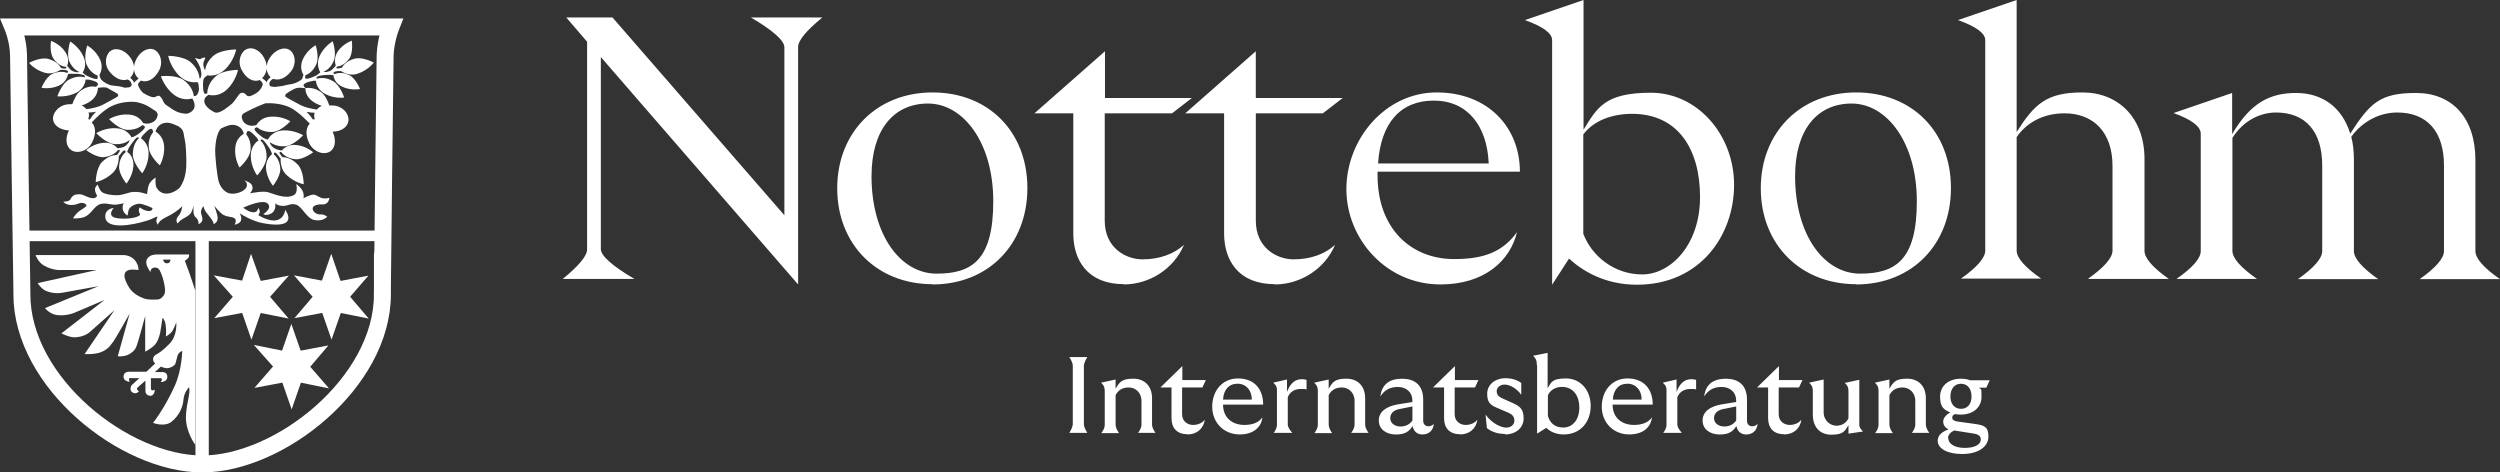
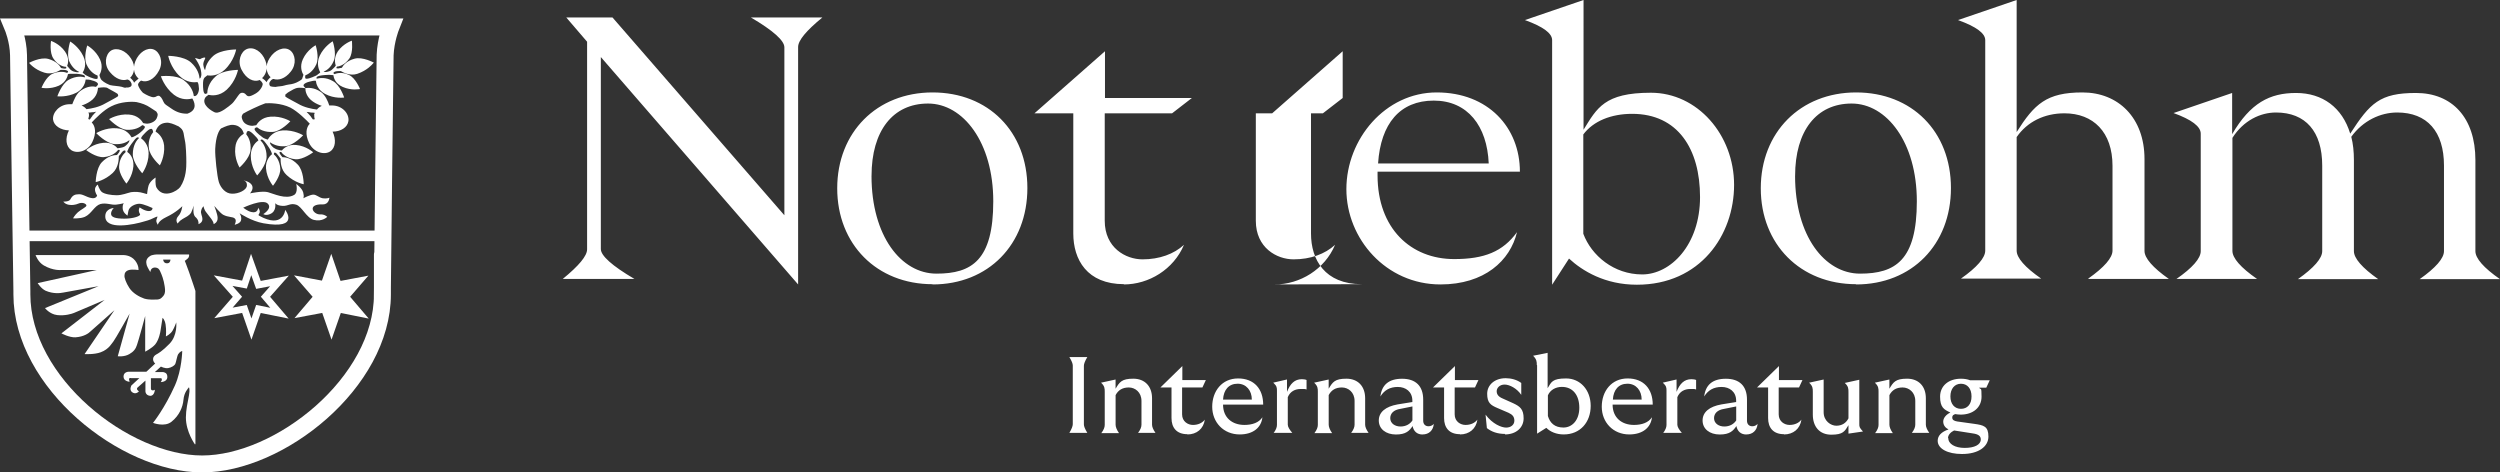
<svg xmlns="http://www.w3.org/2000/svg" id="Ebene_2" data-name="Ebene 2" viewBox="0 0 826.01 156.08">
  <rect x="0" y="0" width="826.01" height="156.08" fill="#333333" stroke="none" />
  <defs>
    <style>
      .cls-1 {
        stroke-width: 5.6px;
      }

      .cls-1, .cls-2, .cls-3, .cls-4 {
        fill: none;
        stroke: #fff;
      }

      .cls-2 {
        stroke-width: 3.5px;
      }

      .cls-3 {
        stroke-width: 4.4px;
      }

      .cls-5 {
        fill: #fff;
      }

      .cls-4 {
        stroke-width: 2.3px;
      }
    </style>
  </defs>
  <g id="Ebene_1-2" data-name="Ebene 1">
    <g>
      <g>
        <line class="cls-2" x1="6.12" y1="77.93" x2="128.25" y2="77.93" />
-         <line class="cls-3" x1="66.78" y1="77.93" x2="66.78" y2="154.49" />
        <path class="cls-1" d="M126.34,96.04s.8-73.74.91-77.87c.2-4.93,1.91-9.26,1.91-9.26H4.21s1.81,4.33,1.91,9.26c0,4.23,1.11,77.97,1.11,77.97v1.11c0,29.18,34,56.04,59.56,56.04s59.56-26.86,59.56-56.04,0-.8,0-1.11v-.1Z" />
        <path class="cls-5" d="M56.32,85.78s0,1.31-1.21,1.21c-1.11,0-1.21-1.21-1.21-1.21,0,0,2.41,0,2.41,0ZM64.57,146.64v-50.5s-1.11-3.42-2.11-6.24c-1.01-2.82-1.41-3.72-1.41-3.72,0,0,.5-.3,1.01-.8.6-.6.4-1.31.4-1.31h-10.46s-1.81,0-2.52.6c-1.21.8-1.31,1.81-1.01,2.92.2.7,1.21,2.31,1.21,2.31,0,0,0-1.41,1.41-1.51,1.31,0,1.61.8,1.81,1.21.1.3.7,1.31,1.21,3.42.4,2.01.8,3.72-.2,4.83-.8.91-1.11,1.01-1.91,1.11-.8,0-2.62.2-4.33-.3-1.71-.6-3.82-1.81-4.93-3.52-1.11-1.71-1.71-3.42-1.61-4.12,0-.8.4-1.51,1.51-1.81s3.12,0,3.12,0c0,0,.2-1.41-1.11-3.12-1.61-2.01-4.12-1.81-4.12-1.81H11.75s.8,2.31,2.72,3.42c3.12,1.81,5.73,1.51,5.73,1.51h11.77l-19.52,4.33s1.11,1.81,2.62,2.52c2.62,1.11,4.83.8,5.84.6,1.01-.2,11.67-2.11,11.67-2.11l-17.71,7.24s1.51,2.01,4.02,2.31c2.52.3,4.83-.4,5.53-.7.8-.3,10.16-4.33,10.16-4.33l-14.29,11.07s2.62,1.41,4.63,1.31c2.92-.2,4.43-1.41,4.93-1.91.6-.5,7.95-7.04,7.95-7.04l-9.86,14.49s3.22.2,5.33-.6c2.82-1.01,3.82-3.22,4.23-3.62s5.33-9.15,5.33-9.15l-3.92,14.08s2.11.3,3.82-.7c1.41-.8,2.11-1.71,2.52-3.02.5-1.31,2.72-9.56,2.72-9.56v11.77s2.21-1.11,3.32-2.41c1.31-1.61,1.71-4.33,1.71-4.33l.7-4.43s.7.4,1.01,2.21c.3,1.81.1,3.92.1,3.92,0,0,1.51-.7,2.21-1.91.7-1.21,1.21-2.72,1.21-2.72,0,0,.5,4.23-2.21,7.04-2.31,2.41-3.92,3.32-4.33,3.52-.5.3-1.11.7-1.11,1.61s.7,1.41.7,1.41l-2.92,2.72h-5.84s-1.71,0-1.71,1.61,2.01,1.71,2.01,1.71l-.2-.8s0-.3.2-.4.5,0,.5,0h2.72l-2.62,2.41s-.8,1.41.2,2.21c1.31,1.01,2.31-.3,2.31-.3,0,0-.2,0-.5-.4-.4-.4,0-.8,0-.8l2.62-2.31v3.42s-.1,1.41,1.51,1.61c1.51.1,1.61-2.01,1.61-2.01,0,0-.4.3-.91.2-.4-.1-.4-.6-.4-.6v-3.42h3.32s.3,0,.3.5c0,.4-.4.8-.4.8,0,0,2.21,0,2.21-1.71,0-1.41-1.01-1.51-1.41-1.61h-2.72l2.01-1.81s1.31.7,2.41.5,2.01-.8,2.31-1.31c.3-.6.6-2.72,1.01-3.32.6-.91,1.31-1.01,1.31-1.01,0,0-.1,6.14-2.41,11.37-3.42,7.65-7.24,12.37-7.24,12.37,0,0,3.82,1.51,6.14-.4,2.52-2.01,3.72-4.83,3.92-7.24s1.51-3.72,1.81-4.12c0,0,.4.6,0,2.72-.4,2.11-1.01,4.83-1.01,7.24,0,4.83,3.02,8.95,3.02,8.95" />
      </g>
-       <polygon class="cls-5" points="92.34 92.82 85.39 94.13 82.98 87.39 80.77 94.03 73.72 92.72 78.45 98.05 73.83 103.38 80.77 102.08 83.08 108.72 85.39 102.08 92.34 103.48 87.71 98.05 92.34 92.82" />
      <polygon class="cls-4" points="92.34 92.82 85.39 94.13 82.98 87.39 80.77 94.03 73.72 92.72 78.45 98.05 73.83 103.38 80.77 102.08 83.08 108.72 85.39 102.08 92.34 103.48 87.71 98.05 92.34 92.82" />
      <polygon class="cls-5" points="118.69 92.82 111.75 94.13 109.44 87.39 107.13 94.03 100.18 92.72 104.81 98.05 100.28 103.38 107.23 102.08 109.54 108.72 111.85 102.08 118.8 103.48 114.17 98.05 118.69 92.82" />
      <polygon class="cls-4" points="118.69 92.82 111.75 94.13 109.44 87.39 107.13 94.03 100.18 92.72 104.81 98.05 100.28 103.38 107.23 102.08 109.54 108.72 111.85 102.08 118.8 103.48 114.17 98.05 118.69 92.82" />
-       <polygon class="cls-5" points="105.52 115.86 98.57 117.17 96.26 110.53 93.95 117.17 87 115.76 91.73 121.09 87.1 126.42 94.05 125.11 96.36 131.75 98.67 125.11 105.62 126.52 100.99 121.19 105.52 115.86" />
-       <polygon class="cls-4" points="105.52 115.86 98.57 117.17 96.26 110.53 93.95 117.17 87 115.76 91.73 121.09 87.1 126.42 94.05 125.11 96.36 131.75 98.67 125.11 105.62 126.52 100.99 121.19 105.52 115.86" />
      <path class="cls-5" d="M40.53,28.64h.1q-.2,0-.1,0M100.89,29.14c0,.91.3,2.92,2.52,4.43,1.01.7,2.01,1.11,2.92,1.41-.7.3-1.21.7-1.61,1.21-1.71-.2-4.23-.7-6.24-1.91-.7-.4-3.82-2.01-4.12-2.31-.3-.3,0-.6,0-.6h-.2c.7-.6.7-.7,2.01-1.41.6-.4,1.11-.6,1.61-.8,1.31-.4,2.82,0,3.22,0M101.39,36.99s.6,0,1.41.2c.4,0,.8,0,1.21.1,0,.1-.1.2-.2.4,0,.5,0,1.11.2,1.71-.2,0-.4,0-.6.1-.3-.4-.7-.91-.8-1.11-.3-.4-1.31-1.41-1.31-1.41M38.92,31.25s.3.3,0,.6-3.42,1.91-4.12,2.31c-2.01,1.21-4.53,1.71-6.24,1.91-.4-.5-.91-.91-1.61-1.21.91-.3,1.91-.7,2.92-1.41,2.21-1.51,2.41-3.52,2.52-4.43.4,0,1.61-.3,2.72-.1.2,0,.5.2.8.4,1.41.8,1.71.91,2.52,1.41.3.2.5.3.6.5h0M30.47,38.39c-.2.2-.5.7-.8,1.11-.2,0-.3-.1-.5-.2.2-.6.3-1.21.2-1.71,0-.1-.1-.3-.2-.4.3,0,.7,0,1.21-.1.8,0,1.41-.2,1.41-.2,0,0-1.01,1.01-1.31,1.41M123.52,20.69s-3.72-2.01-6.34-1.31c-2.62.7-3.82,2.21-4.23,3.02-.3,0-.91.2-1.11.2-.7,0-.91,0-.5-.6.5,0,2.52-.4,4.12-2.72,1.31-2.01.8-5.84.8-5.84,0,0-2.82.91-4.63,3.52-1.41,2.11-.91,4.02-.7,4.73-.2.3-.5.6-.7.8-.4.4-.8.8-1.31,1.01-.91.3-1.51.4-2.01.2.91-.4,2.41-1.31,3.32-3.52,1.11-2.41-.3-6.54-.3-6.54,0,0-2.82,1.61-4.33,4.83-1.21,2.72-.1,4.83.2,5.43,0,0-.1.2-.3.3-.7.6-1.01.8-1.61,1.01-.6.3-2.82,1.21-3.02.6-.1-.3,0-.6,0-.91.8-.3,2.52-1.21,3.62-3.62s-.2-6.34-.2-6.34c0,0-2.82,1.51-4.23,4.63-1.11,2.41-.3,4.43.2,5.13-.1.4-.3.8-.4,1.21,0,.2-.2.3-.4.5-.6.4-1.91,1.31-4.02,1.51-1.41.2-1.61.5-3.02.6-.3,0-.8.1-1.41.2-.7,0-1.31-.1-1.61-.2-.5-.3-.5-1.01-.3-1.41.3-.4.5-.8,1.11-1.01h.2c1.51.5,3.72,0,5.63-2.41,2.01-2.41,1.61-5.84-.3-7.14s-4.93-.1-6.64,2.62c-1.71,2.62-1.01,5.13.3,6.34-.2.2-.5.4-.91.91-.5.7-.3.91-.5.6-.3-.4-.7-.7-1.11-1.01-.1-.1-.2-.1-.3-.2,1.21-1.11,2.11-3.22,1.11-5.73-1.11-3.02-3.82-4.73-6.04-3.92-2.11.8-3.32,4.12-1.81,6.94,1.61,3.12,4.02,4.02,5.73,3.42,0,0,.1-.1.2-.1.4.3,1.11.91,1.01,1.51-.1.7-.7,1.61-1.31,2.21-.2.2-.6.5-.91.7-2.21,1.31-2.72,1.11-3.32.4-.6-.7-1.51-.8-2.11-.2-.5.5-1.81,2.72-2.62,3.32-.8.7-3.82,3.22-5.23,2.82h-.2c-1.41-.6-4.53-2.62-3.32-4.83.2-.4.7-.7,1.11-1.01.91.2,3.52.6,6.04-1.71,3.02-2.82,3.72-6.54,3.72-6.54,0,0-5.03,0-7.34,2.11-2.52,2.21-2.82,4.73-2.82,5.63-.2,0-.4.2-.6.2-.8,0-.8-2.31-.8-3.12s0-2.01.8-2.52c.3-.2.5-.4.6-.5,1.21.2,3.52.2,5.73-1.81,3.12-2.92,3.82-6.74,3.82-6.74,0,0-5.13,0-7.55,2.11-1.91,1.71-2.52,3.42-2.72,4.73-.3-.4-.5-1.01-.6-1.91,0-.6.3-1.31.6-1.91.4-.7-1.11-.2-1.51.1-.3.4-2.11-.7-1.71-.1.3.4,1.51,2.21,1.81,3.72s.2,1.91,0,2.41c0,.2-.2.4-.4.5-.1-1.21-.6-3.32-2.82-5.33-2.41-2.21-7.55-2.21-7.55-2.21,0,0,.7,3.82,3.82,6.74,2.21,2.11,4.63,2.11,5.84,1.91.4.5.4,1.21.5,2.21,0,1.01-.6,2.72-1.71,2.41-.1-1.01-.7-3.32-3.32-5.23-2.52-1.91-7.55-1.31-7.55-1.31,0,0,1.11,3.62,4.33,6.14,2.52,1.91,5.03,1.51,6.04,1.21.5.8,2.11,3.72-1.61,5.03-.1,0,0,0,.2,0h-.4c-1.81,0-3.42-.5-5.13-1.71s-2.21-1.31-2.62-2.31-1.01-1.91-1.61-1.91-.8.5-1.61.5-2.31-.7-3.42-1.41c-.1-.1-.3-.2-.4-.4-.5-.5-1.11-1.51-1.31-2.21-.1-.6.6-1.21,1.01-1.51,0,0,.1.1.2.1,1.61.6,4.12-.3,5.73-3.42,1.51-2.82.3-6.14-1.81-6.94-2.11-.8-4.83.91-6.04,3.92-1.01,2.62-.2,4.63,1.11,5.73-.1,0-.2.1-.3.2-.4.4-.8.6-1.11,1.01-.2.3,0,.1-.5-.6-.4-.5-.7-.7-.91-.91,1.31-1.21,2.01-3.72.3-6.34-1.71-2.72-4.73-3.82-6.64-2.62-1.91,1.31-2.41,4.73-.3,7.14,1.91,2.31,4.12,2.92,5.63,2.41h.2c.6.2.91.6,1.11,1.01.3.4.3,1.21-.3,1.41-.5.3-1.31.3-2.31,0,.2,0,.6.2,1.11.4-.5,0-.91-.2-1.51-.4-1.11-.3-2.82-.3-4.02-.6,0,0,0-.1-.2-.1-1.21-.5-2.52-1.31-2.82-2.01-.2-.4-.3-.8-.4-1.21.4-.7,1.31-2.72.2-5.13-1.41-3.12-4.23-4.63-4.23-4.63,0,0-1.31,3.92-.2,6.34s2.82,3.32,3.62,3.62c0,.2.1.5,0,.91-.2.6-2.41-.3-3.02-.6-.6-.3-.91-.4-1.61-1.01-.1-.1-.2-.2-.3-.3.4-.6,1.51-2.72.2-5.43-1.51-3.22-4.33-4.83-4.33-4.83,0,0-1.31,4.02-.3,6.54,1.01,2.21,2.41,3.12,3.32,3.52-.4.2-1.11.1-2.01-.2-.5-.2-.91-.5-1.31-1.01-.2-.2-.5-.6-.7-.8.3-.7.8-2.62-.7-4.73-1.81-2.62-4.63-3.52-4.63-3.52,0,0-.6,3.82.8,5.84,1.61,2.41,3.62,2.72,4.12,2.72.4.5,0,.6-.5.6-.2,0-.7-.1-1.11-.2-.4-.8-1.61-2.31-4.23-3.02s-6.34,1.31-6.34,1.31c0,0,1.71,2.21,5.03,3.22,2.41.8,4.73-.5,5.43-.91h.7c1.01,0,1.51.2,1.71.5.1.2-.1.4-.3.5-.7-.3-2.52-.7-4.83.3-2.21,1.01-3.62,4.63-3.62,4.63,0,0,2.82.6,5.73-.7,2.41-1.11,2.92-3.22,3.02-3.82.2,0,.4-.1.6-.1h2.31c1.21.1,2.41.3,2.62.7.1.2,0,.3,0,.5-.8-.3-2.82-.6-5.33.8-2.31,1.31-3.72,5.43-3.72,5.43,0,0,3.22.4,6.34-1.21,2.41-1.31,2.92-3.42,3.02-4.33.5,0,1.41,0,2.11.3.91.2,1.71.6,1.91,1.01s-.2.7-.6,1.11c-.8-.2-2.82-.4-5.13,1.31-1.41,1.01-2.21,3.12-2.72,4.43h-.91c-3.32,0-5.73,2.82-5.43,5.13.3,2.01,2.52,3.42,5.23,3.52-1.31,2.62-1.01,5.33.8,6.54,2.01,1.31,5.53.3,6.94-2.72,1.41-2.92,1.01-5.23-.2-6.44,1.01-1.11,3.92-4.12,6.44-5.33,3.12-1.61,6.94-1.61,8.25-1.41.2,0,.1,0,0,0h.1c1.81.4,3.22.91,4.53,1.81.3.2,1.11.7,2.01,1.31,0,0-.1,0,0,0,.7.91.5,1.31.1,2.31-.6,1.21-2.31,1.71-3.12,1.71-.4,0-.91-.1-1.31-.2-.4-.7-1.71-2.62-4.73-2.82-3.62-.3-6.54,1.51-6.54,1.51,0,0,3.02,3.22,5.73,3.52,2.82.2,4.53-.91,5.23-1.51.3,0,.6.2.8.4.5.5-1.51,2.11-2.11,2.52s-.91.6-1.81,1.01c-.2,0-.3,0-.4.1-.4-.7-1.71-2.82-4.93-3.02-3.72-.3-6.74,1.61-6.74,1.61,0,0,3.12,3.32,5.94,3.62,2.52.2,4.12-.6,5.03-1.31,0,.5-.4,1.11-1.21,1.81-.4.4-1.01.6-1.61.7-.3,0-.8.2-1.11.2-.5-.6-2.01-2.11-4.73-1.81-3.42.3-5.63,2.41-5.63,2.41,0,0,3.22,2.52,5.84,2.31,3.02-.3,4.33-1.91,4.73-2.41.7,0,.6.2.3.8-.1.2-.5.6-.7.91-1.01,0-3.02.3-5.03,2.41-1.91,2.01-2.01,6.54-2.01,6.54,0,0,2.92-.5,5.63-3.02,1.91-1.81,2.01-4.53,2.01-5.53.1-.2.3-.4.5-.6.6-.91,1.01-1.31,1.41-1.31s.3.3.3.6c-.6.5-2.01,2.01-2.11,4.63-.2,2.52,2.41,5.73,2.41,5.73,0,0,2.01-2.31,2.31-5.73.2-2.92-1.41-4.33-2.01-4.73,0-.2,0-.4.2-.6.1-.4.4-1.01,1.21-2.11s1.51-2.11,2.01-2.11.3.2.4.3c-.7.6-2.01,2.31-2.01,5.33,0,2.82,3.12,6.24,3.12,6.24,0,0,2.11-2.82,2.11-6.54,0-3.02-1.81-4.53-2.52-5.03.2-.6.8-1.21,1.41-1.81.7-.7,1.41-1.31,1.91-1.31s.6.5.7,1.11c-.5.6-1.81,2.41-1.41,5.33.3,2.72,3.62,5.63,3.62,5.63,0,0,1.71-2.92,1.41-6.54-.3-2.82-2.01-4.12-2.82-4.63.1-.4.5-1.41,1.21-2.01.6-.5,1.21-.8,2.31-.91,1.11-.1,2.62.5,3.82,1.11.3.1,0,0-.5-.4.6.4,1.21.8,1.41,1.01,1.21,1.01,1.01,2.41,1.41,4.02s.5,5.63.5,7.24,0,5.23-2.01,8.25c-1.01,1.41-5.63,4.02-7.85.2-.5-.91-.3-3.32-.3-3.32,0,0-1.81,1.11-2.31,2.62-.3.91-.5,2.82-.5,2.82,0,0,0,.1-1.21-.3s-2.82-.5-4.12-.3c-1.31.3-2.92,1.01-4.73,1.01s-4.12-.4-4.93-1.11c-.8-.7-1.31-2.41-1.31-2.41,0,0-.91.6-.91,1.61s.7,2.01.7,2.01c0,0-.3,1.21-2.01.8-1.61-.3-2.82-1.41-4.23-1.21-1.01,0-1.91.3-2.62,1.71-.5.8-2.31.7-2.31.7,0,0,.6,1.01,2.31,1.11s2.41-.4,3.12-.6c1.21-.3,2.21.3,2.21.8s-1.81,1.31-2.82,2.21c-1.01.91-1.61,2.01-1.61,2.01,0,0,2.31.2,3.92-.5,2.21-1.01,3.12-3.62,5.13-4.23,2.01-.5,3.62.4,5.23.2,1.61-.2,2.62-.5,2.62-.5,0,0-.5,0-.5,1.61s1.61,2.52,1.61,2.52c0,0,0-.2.3-1.61s2.31-2.31,3.62-2.31,4.33,1.41,4.33,1.41c0,0,.1,1.01-1.21,1.01-1.41,0-3.02-1.21-3.02-1.21,0,0-.7.91.1,2.21.4.6-2.11,1.51-5.13,1.51s-4.43-.5-4.43-1.61.91-1.91.91-1.91c0,0-2.72.1-2.82,2.62-.2,4.93,9.66,2.82,12.88,1.81,1.91-.5,2.41-.8,3.72-1.41,1.11-.5.5,0,.3.91-.2.8.5,1.61.5,1.61,0,0,0-1.21,2.72-2.52,3.42-1.61,5.33-3.62,5.33-3.62,0,0-.2,2.01-1.21,3.12-1.41,1.51-.3,2.62-.3,2.62,0,0,.4-.8,1.61-1.51,1.01-.6,2.11-1.01,2.82-2.11.4-.8.7-1.71.8-2.31v-.4.4c0,.5-.1,1.41,0,2.41.3,1.51.8,1.31,1.21,2.01.6.91.4,1.71.4,1.71,0,0,1.31-.4,1.31-1.61s-.7-1.91-.4-2.92c.2-.91.8-1.41.8-1.41,0,0,0,1.01,1.01,2.21.91,1.21,2.31,2.72,2.31,3.72,0,0,1.41-.5,1.31-2.11,0-1.11-1.11-3.92-1.11-3.92,0,0,2.01,2.41,2.92,2.92,1.71.91,3.12.6,3.82,1.21.8.6,0,2.11,0,2.11,0,0,1.91-.4,2.11-1.51.3-1.21-.5-2.31-.5-2.31,0,0,3.92,2.62,7.85,3.32,12.37,2.21,7.24-4.43,7.24-4.43,0,0-.6,6.44-8.65,1.91-.7-.4,1.11-.8-.3-2.62,0,0,0,2.01-2.31,1.41-1.21-.3-2.62-1.41-2.62-1.41,0,0,6.54-3.12,8.15-1.31,1.51,1.61-1.51,3.42-1.51,3.42,0,0,.8.6,2.21,0,2.31-.91,1.71-3.62,1.71-3.62,0,0,.5.8,2.41.91s2.52-1.01,4.53-.4c1.91.6,3.42,4.43,5.84,5.03,2.82.7,4.43-1.01,4.43-1.01,0,0-.91-.91-2.31-.8-2.41.1-4.53-3.52.91-3.32,2.01,0,2.11-2.21,2.11-2.21,0,0-.8.4-2.21.2-1.41-.3-2.01-1.21-3.12-1.21-1.01,0-3.32,1.21-3.32,1.21,0,0,.4-.4,0-1.91s-2.31-2.82-2.31-2.82c0,0,.7,2.82-.7,3.62-2.72,1.61-6.74-.4-8.65-.91-1.81-.5-5.94.4-5.94.4,0,0,1.31-1.31.7-2.62s-2.92-1.71-2.92-1.71c0,0,1.31.2,1.21,1.71,0,1.51-2.82,2.82-4.93,2.72-2.11,0-3.72-1.91-4.33-3.82-.6-1.91-1.31-8.65-1.21-10.97.2-4.12,1.21-6.14,2.01-6.84.2-.2.7-.5,1.21-.91-.91.6-1.51,1.11-1.11.91,1.21-.6,2.72-1.21,3.82-1.11,1.11.1,1.71.4,2.31.91.8.6,1.11,1.61,1.21,2.01-.8.5-2.62,1.81-2.82,4.63-.4,3.62,1.41,6.54,1.41,6.54,0,0,3.32-2.92,3.62-5.63.3-3.02-.91-4.73-1.41-5.33.1-.5.2-1.11.7-1.11s1.21.6,1.91,1.31c.6.6,1.21,1.21,1.41,1.81-.7.5-2.52,2.01-2.52,5.03,0,3.82,2.11,6.54,2.11,6.54,0,0,3.12-3.32,3.12-6.24s-1.31-4.63-2.01-5.33c0-.2.2-.3.4-.3.5,0,1.21,1.01,2.01,2.11s1.01,1.71,1.21,2.11c0,.2.1.4.2.6-.5.4-2.21,1.91-2.01,4.73.3,3.42,2.31,5.73,2.31,5.73,0,0,2.62-3.22,2.41-5.73-.2-2.72-1.51-4.12-2.11-4.63,0-.3,0-.6.3-.6.4,0,.8.5,1.41,1.31.1.2.3.4.5.6,0,1.01,0,3.72,2.01,5.53,2.72,2.52,5.63,3.02,5.63,3.02,0,0,0-4.53-2.01-6.54-2.01-2.11-4.02-2.41-5.03-2.41-.2-.3-.6-.7-.7-.91-.4-.6-.4-.91.3-.8.3.5,1.71,2.11,4.73,2.41,2.52.2,5.84-2.31,5.84-2.31,0,0-2.31-2.11-5.63-2.41-2.72-.3-4.23,1.21-4.73,1.81-.3,0-.8-.1-1.11-.2-.6-.1-1.11-.4-1.61-.7-.8-.7-1.21-1.21-1.21-1.81.91.6,2.52,1.51,5.03,1.31,2.82-.2,5.94-3.62,5.94-3.62,0,0-2.92-1.81-6.74-1.61-3.12.2-4.53,2.31-4.93,3.02-.1,0-.2,0-.4-.1-.91-.3-1.21-.5-1.81-1.01-.6-.4-2.52-2.01-2.11-2.52.2-.3.5-.4.8-.4.7.6,2.41,1.71,5.23,1.51,2.72-.2,5.73-3.52,5.73-3.52,0,0-2.82-1.81-6.54-1.51-2.92.2-4.23,2.01-4.73,2.82-.4,0-.91.2-1.31.2-.8,0-2.52-.4-3.12-1.71-.4-.91-.6-1.41.1-2.31,0-.1,0,0-.1,0h.1c1.31-.8,5.33-2.72,7.34-3.42h0c1.31-.1,5.13-.1,8.25,1.41,2.52,1.31,5.43,4.23,6.44,5.33-1.21,1.21-1.61,3.52-.2,6.44,1.51,3.02,4.93,4.02,6.94,2.72,1.81-1.21,2.01-3.92.8-6.54,2.72,0,4.93-1.41,5.23-3.52.3-2.41-2.01-5.13-5.43-5.13h-.91c-.4-1.31-1.31-3.42-2.72-4.43-2.31-1.61-4.33-1.41-5.13-1.31-.4-.4-.8-.7-.6-1.11.2-.4,1.01-.8,1.91-1.01.7-.2,1.61-.4,2.11-.3.1.91.6,3.02,3.02,4.33,3.12,1.71,6.34,1.21,6.34,1.21,0,0-1.31-4.12-3.72-5.43-2.41-1.41-4.43-1.01-5.33-.8-.1-.1-.2-.3,0-.5.2-.4,1.41-.6,2.62-.7s1.81-.1,2.31,0c.2,0,.4,0,.6.1,0,.6.5,2.72,3.02,3.82,2.92,1.31,5.73.7,5.73.7,0,0-1.41-3.62-3.62-4.63-2.31-1.11-4.02-.6-4.83-.3-.2-.1-.4-.3-.3-.5.2-.3.8-.5,1.71-.5h.7c.7.4,3.02,1.71,5.43.91,3.32-1.11,5.03-3.22,5.03-3.22" />
    </g>
    <g>
-       <path class="cls-5" d="M719.11,92.15h26.61c-5.41-3.75-8.12-6.89-8.12-9.25v-37.35c3.66-5.76,9.25-8.38,14.4-8.38,9.77,0,15.27,6.28,15.27,17.54v28.27c0,2.36-2.71,5.5-8.03,9.25h26.53c-5.32-3.75-8.03-6.89-8.03-9.25v-30.1c0-2.79-.26-5.32-.87-7.68,3.84-5.32,9.6-8.03,15.18-8.03,9.86,0,15.45,6.28,15.45,17.54v28.27c0,2.36-2.71,5.5-8.03,9.25h26.53c-5.41-3.75-8.12-6.89-8.12-9.25v-30.1c0-13.96-7.68-22.16-19.63-22.16s-15.18,3.32-21.73,13.44c-2.62-8.64-9.16-13.44-17.89-13.44s-15.1,3.32-21.12,13.61v-13.61l-19.37,6.63c6.02,2.18,8.99,4.45,8.99,6.81v38.83c0,2.36-2.71,5.5-8.12,9.25M690.05,92.15h26.53c-5.32-3.75-8.03-6.89-8.03-9.25v-30.37c0-13.61-8.64-21.99-20.51-21.99s-15.88,3.84-21.73,13.09V0l-19.37,6.63c6.02,2.18,8.99,4.36,8.99,6.63v69.55c0,2.36-2.71,5.5-8.03,9.25h26.53c-5.41-3.75-8.12-6.89-8.12-9.25v-37.52c3.49-5.06,9.16-7.85,15.79-7.85,9.51,0,15.88,6.2,15.88,17.36v28.01c0,2.36-2.71,5.5-8.03,9.25M593.11,58.12c0-14.92,7.07-23.91,18.67-23.91s21.55,12.83,21.55,32.29-7.07,23.91-18.76,23.91-21.47-12.48-21.47-32.29M613.27,93.98c18.41,0,31.33-13.18,31.33-31.85s-12.91-31.59-31.33-31.59-31.5,13.18-31.5,31.68,13.09,31.68,31.5,31.68M523.13,77.23v-32.81c3.32-4.45,9.25-6.81,16.14-6.81,15.1,0,22.43,11.61,22.43,27.49s-9.77,25.57-19.11,25.57-16.75-6.2-19.46-13.44M512.83,13.35v80.72l5.58-8.64c4.45,4.1,11.87,8.64,22.43,8.64,20.94,0,32.11-16.4,32.11-32.98s-12.13-30.45-27.49-30.45-17.8,5.06-22.25,12.22V0l-19.37,6.63c6.02,2.18,8.99,4.36,8.99,6.63M455.32,54.01c.87-13.18,7.24-20.77,18.41-20.77s17.63,8.38,18.15,20.77h-36.56ZM475.92,93.98c14.57,0,23.04-7.85,25.31-17.28-4.71,6.46-10.82,8.9-20.77,8.9-14.31,0-25.31-10.12-25.31-27.66v-1.22h47.03c0-14.57-10.47-26.18-27.49-26.18s-29.84,15.45-29.84,31.94,13.18,31.5,31.06,31.5M421.21,93.98c8.29,0,16.49-4.97,19.9-13.09-3.32,3.05-8.12,4.8-13.7,4.8s-12.48-3.84-12.48-12.74v-35.51h22.16l6.54-5.06h-28.71v-15.45l-23.3,20.51h12.83v39.7c0,8.64,4.54,16.75,16.75,16.75M371.29,93.98c8.29,0,16.49-4.97,19.9-13.09-3.32,3.05-8.12,4.8-13.7,4.8s-12.48-3.84-12.48-12.74v-35.51h22.25l6.54-5.06h-28.71v-15.45l-23.3,20.51h12.83v39.7c0,8.64,4.54,16.75,16.75,16.75M287.96,58.12c0-14.92,7.07-23.91,18.67-23.91s21.55,12.83,21.55,32.29-7.07,23.91-18.76,23.91-21.47-12.48-21.47-32.29M308.12,93.98c18.41,0,31.33-13.18,31.33-31.85s-12.91-31.59-31.33-31.59-31.5,13.18-31.5,31.68,13.09,31.68,31.5,31.68M185.95,92.15h23.65c-7.42-4.36-11.08-7.68-11.08-9.86V18.85l65.18,75.13V15.53c0-2.18,2.71-5.41,8.03-9.77h-23.65c7.42,4.36,11.08,7.68,11.08,9.86v55.5L202.36,5.76h-15.27l6.89,8.03v68.59c0,2.18-2.71,5.41-8.03,9.77" />
+       <path class="cls-5" d="M719.11,92.15h26.61c-5.41-3.75-8.12-6.89-8.12-9.25v-37.35c3.66-5.76,9.25-8.38,14.4-8.38,9.77,0,15.27,6.28,15.27,17.54v28.27c0,2.36-2.71,5.5-8.03,9.25h26.53c-5.32-3.75-8.03-6.89-8.03-9.25v-30.1c0-2.79-.26-5.32-.87-7.68,3.84-5.32,9.6-8.03,15.18-8.03,9.86,0,15.45,6.28,15.45,17.54v28.27c0,2.36-2.71,5.5-8.03,9.25h26.53c-5.41-3.75-8.12-6.89-8.12-9.25v-30.1c0-13.96-7.68-22.16-19.63-22.16s-15.18,3.32-21.73,13.44c-2.62-8.64-9.16-13.44-17.89-13.44s-15.1,3.32-21.12,13.61v-13.61l-19.37,6.63c6.02,2.18,8.99,4.45,8.99,6.81v38.83c0,2.36-2.71,5.5-8.12,9.25M690.05,92.15h26.53c-5.32-3.75-8.03-6.89-8.03-9.25v-30.37c0-13.61-8.64-21.99-20.51-21.99s-15.88,3.84-21.73,13.09V0l-19.37,6.63c6.02,2.18,8.99,4.36,8.99,6.63v69.55c0,2.36-2.71,5.5-8.03,9.25h26.53c-5.41-3.75-8.12-6.89-8.12-9.25v-37.52c3.49-5.06,9.16-7.85,15.79-7.85,9.51,0,15.88,6.2,15.88,17.36v28.01c0,2.36-2.71,5.5-8.03,9.25M593.11,58.12c0-14.92,7.07-23.91,18.67-23.91s21.55,12.83,21.55,32.29-7.07,23.91-18.76,23.91-21.47-12.48-21.47-32.29M613.27,93.98c18.41,0,31.33-13.18,31.33-31.85s-12.91-31.59-31.33-31.59-31.5,13.18-31.5,31.68,13.09,31.68,31.5,31.68M523.13,77.23v-32.81c3.32-4.45,9.25-6.81,16.14-6.81,15.1,0,22.43,11.61,22.43,27.49s-9.77,25.57-19.11,25.57-16.75-6.2-19.46-13.44M512.83,13.35v80.72l5.58-8.64c4.45,4.1,11.87,8.64,22.43,8.64,20.94,0,32.11-16.4,32.11-32.98s-12.13-30.45-27.49-30.45-17.8,5.06-22.25,12.22V0l-19.37,6.63c6.02,2.18,8.99,4.36,8.99,6.63M455.32,54.01c.87-13.18,7.24-20.77,18.41-20.77s17.63,8.38,18.15,20.77h-36.56ZM475.92,93.98c14.57,0,23.04-7.85,25.31-17.28-4.71,6.46-10.82,8.9-20.77,8.9-14.31,0-25.31-10.12-25.31-27.66v-1.22h47.03c0-14.57-10.47-26.18-27.49-26.18s-29.84,15.45-29.84,31.94,13.18,31.5,31.06,31.5M421.21,93.98c8.29,0,16.49-4.97,19.9-13.09-3.32,3.05-8.12,4.8-13.7,4.8s-12.48-3.84-12.48-12.74v-35.51h22.16l6.54-5.06v-15.45l-23.3,20.51h12.83v39.7c0,8.64,4.54,16.75,16.75,16.75M371.29,93.98c8.29,0,16.49-4.97,19.9-13.09-3.32,3.05-8.12,4.8-13.7,4.8s-12.48-3.84-12.48-12.74v-35.51h22.25l6.54-5.06h-28.71v-15.45l-23.3,20.51h12.83v39.7c0,8.64,4.54,16.75,16.75,16.75M287.96,58.12c0-14.92,7.07-23.91,18.67-23.91s21.55,12.83,21.55,32.29-7.07,23.91-18.76,23.91-21.47-12.48-21.47-32.29M308.12,93.98c18.41,0,31.33-13.18,31.33-31.85s-12.91-31.59-31.33-31.59-31.5,13.18-31.5,31.68,13.09,31.68,31.5,31.68M185.95,92.15h23.65c-7.42-4.36-11.08-7.68-11.08-9.86V18.85l65.18,75.13V15.53c0-2.18,2.71-5.41,8.03-9.77h-23.65c7.42,4.36,11.08,7.68,11.08,9.86v55.5L202.36,5.76h-15.27l6.89,8.03v68.59c0,2.18-2.71,5.41-8.03,9.77" />
      <path class="cls-5" d="M644.42,130.98c0-2.53,1.4-4.19,3.49-4.19s3.49,1.57,3.49,4.19-1.4,4.1-3.49,4.1-3.49-1.57-3.49-4.1M643.63,144.76c0-1.13.96-2.01,2.01-2.53l6.11.96c1.92.26,2.71.87,2.71,2.01,0,1.75-2.09,2.79-5.32,2.79s-5.41-1.31-5.41-3.23M648.34,150c5.24,0,8.64-2.36,8.64-5.76s-1.57-3.75-4.62-4.19l-5.67-.79c-1.05-.17-1.66-.52-1.66-1.31s.44-.87.96-1.13c.61.09,1.22.17,1.83.17,4.1,0,6.89-2.36,6.89-5.93s-.26-2.09-.79-2.97h2.36l1.13-2.44h-6.46c-.87-.35-1.92-.52-3.05-.52-4.1,0-6.89,2.36-6.89,5.93s1.31,4.28,3.4,5.24c-1.31.61-2.36,1.75-2.36,2.97s.7,2.09,1.75,2.62c-2.36.79-3.58,2.09-3.58,3.75,0,2.62,3.32,4.36,7.94,4.36M631.68,143.02h5.76c-.79-1.13-1.13-2.01-1.13-2.71v-8.73c0-3.93-2.36-6.46-6.2-6.46s-4.54,1.13-5.85,3.32v-3.05l-4.8,1.05c1.22,1.13,1.22,1.92,1.22,3.05v10.91c0,.79-.35,1.66-1.13,2.71h5.85c-.79-1.13-1.13-2.09-1.13-2.79v-9.77c.87-1.66,2.27-2.53,4.36-2.53s4.19,1.57,4.19,4.45v7.85c0,.79-.35,1.66-1.13,2.71M610.74,129.41v8.81c-.79,1.57-2.18,2.44-4.01,2.44s-4.19-1.57-4.19-4.45v-10.82l-4.8,1.05c1.22,1.13,1.22,1.92,1.22,3.05v7.5c0,3.93,2.18,6.63,6.11,6.63s4.45-1.13,5.67-3.14v2.79l4.8-.7c-1.22-1.31-1.22-1.57-1.22-2.53v-14.57l-4.8,1.05c1.22,1.13,1.22,1.92,1.22,3.05M589.44,143.54c3.05,0,5.32-1.83,5.76-4.89-.87,1.13-2.27,1.75-3.93,1.75s-3.58-1.13-3.58-3.49v-8.9h6.72l1.13-2.44h-7.77v-4.62l-7.24,7.07h3.66v10.12c0,3.14,1.66,5.32,5.24,5.32M566.32,138.22c0-1.57,1.05-2.79,3.4-3.14l3.93-.79v4.62c-.79,1.22-2.18,2.01-3.93,2.01s-3.4-.96-3.4-2.79M577.05,143.54c2.01,0,3.49-1.31,3.66-3.49-.44.52-1.05.79-1.75.79-1.05,0-1.75-.7-1.75-1.83v-6.98c0-4.54-2.53-6.89-6.98-6.89s-6.72,2.09-7.16,5.85c1.31-2.09,3.14-3.14,5.76-3.14s4.8,1.57,4.8,4.54v.44l-4.89.79c-3.93.7-6.2,2.53-6.2,5.32s2.36,4.62,5.67,4.62,4.45-1.22,5.5-2.79c.35,1.75,1.48,2.79,3.32,2.79M549.48,143.02h6.2c-.96-1.13-1.48-2.01-1.48-2.71v-9.08c.79-1.92,2.44-2.71,4.28-2.71s1.31,0,1.92.17v-3.14c-.35-.17-.96-.26-1.57-.26-2.36,0-3.84,1.48-4.89,4.19v-4.1l-4.54,1.05c1.22,1.13,1.22,1.66,1.22,2.71v11.26c0,.79-.35,1.66-1.13,2.71M532.9,132.02c.17-3.23,1.92-5.24,4.8-5.24s4.71,2.27,4.71,5.24h-9.51ZM538.31,143.54c4.54,0,7.16-2.36,7.5-5.67-1.13,1.75-3.32,2.53-5.93,2.53-4.01,0-7.07-2.36-7.07-6.72h13.26c0-5.15-2.97-8.64-8.29-8.64s-8.55,4.19-8.55,9.34,3.75,9.16,9.08,9.16M511.43,137.43v-6.81c.79-1.83,2.62-2.79,4.62-2.79,3.66,0,5.76,2.79,5.76,6.89s-2.36,6.54-5.24,6.54-4.45-1.48-5.15-3.84M507.86,120.68v22.6l3.05-1.92c1.31,1.31,3.32,2.18,5.76,2.18,5.5,0,8.9-4.1,8.9-9.42s-3.49-9.08-8.12-9.08-4.89,1.22-6.11,3.23v-11.69l-4.8.96c1.22,1.22,1.22,2.01,1.22,3.05M497.21,143.54c3.75,0,6.2-2.27,6.2-5.32s-1.22-3.93-3.4-4.97l-3.49-1.57c-1.48-.61-2.01-1.4-2.01-2.44s.96-2.18,2.62-2.18,4.1,1.31,5.5,3.4v-3.93c-1.4-1.05-3.32-1.57-5.15-1.57-3.58,0-6.11,2.18-6.11,5.15s1.13,3.75,3.4,4.71l3.66,1.57c1.31.61,1.92,1.31,1.92,2.62s-1.13,2.27-2.71,2.27-4.54-1.22-6.81-4.28l.44,4.45c1.57,1.22,3.49,1.92,6.02,1.92M482.38,143.54c3.05,0,5.32-1.83,5.76-4.89-.87,1.13-2.27,1.75-3.93,1.75s-3.58-1.13-3.58-3.49v-8.9h6.72l1.13-2.44h-7.77v-4.62l-7.24,7.07h3.66v10.12c0,3.14,1.66,5.32,5.24,5.32M459.34,138.22c0-1.57,1.05-2.79,3.4-3.14l3.93-.79v4.62c-.79,1.22-2.18,2.01-3.93,2.01s-3.4-.96-3.4-2.79M470.07,143.54c2.01,0,3.49-1.31,3.66-3.49-.44.52-1.05.79-1.75.79-1.05,0-1.75-.7-1.75-1.83v-6.98c0-4.54-2.53-6.89-6.98-6.89s-6.72,2.09-7.16,5.85c1.31-2.09,3.14-3.14,5.76-3.14s4.8,1.57,4.8,4.54v.44l-4.89.79c-3.93.7-6.2,2.53-6.2,5.32s2.36,4.62,5.67,4.62,4.45-1.22,5.5-2.79c.35,1.75,1.48,2.79,3.32,2.79M446.42,143.02h5.76c-.79-1.13-1.13-2.01-1.13-2.71v-8.73c0-3.93-2.36-6.46-6.2-6.46s-4.54,1.13-5.85,3.32v-3.05l-4.8,1.05c1.22,1.13,1.22,1.92,1.22,3.05v10.91c0,.79-.35,1.66-1.13,2.71h5.85c-.79-1.13-1.13-2.09-1.13-2.79v-9.77c.87-1.66,2.27-2.53,4.36-2.53s4.19,1.57,4.19,4.45v7.85c0,.79-.35,1.66-1.13,2.71M420.77,143.02h6.2c-.96-1.13-1.48-2.01-1.48-2.71v-9.08c.79-1.92,2.44-2.71,4.28-2.71s1.31,0,1.92.17v-3.14c-.35-.17-.96-.26-1.57-.26-2.36,0-3.84,1.48-4.89,4.19v-4.1l-4.54,1.05c1.22,1.13,1.22,1.66,1.22,2.71v11.26c0,.79-.35,1.66-1.13,2.71M404.1,132.02c.17-3.23,1.92-5.24,4.8-5.24s4.71,2.27,4.71,5.24h-9.51ZM409.6,143.54c4.54,0,7.16-2.36,7.5-5.67-1.13,1.75-3.32,2.53-5.93,2.53-4.01,0-7.07-2.36-7.07-6.72h13.26c0-5.15-2.97-8.64-8.29-8.64s-8.55,4.19-8.55,9.34,3.75,9.16,9.08,9.16M392.32,143.54c3.05,0,5.32-1.83,5.76-4.89-.87,1.13-2.27,1.75-3.93,1.75s-3.58-1.13-3.58-3.49v-8.9h6.72l1.13-2.44h-7.77v-4.62l-7.24,7.07h3.66v10.12c0,3.14,1.66,5.32,5.24,5.32M376.01,143.02h5.76c-.79-1.13-1.13-2.01-1.13-2.71v-8.73c0-3.93-2.36-6.46-6.2-6.46s-4.54,1.13-5.85,3.32v-3.05l-4.8,1.05c1.22,1.13,1.22,1.92,1.22,3.05v10.91c0,.79-.35,1.66-1.13,2.71h5.85c-.79-1.13-1.13-2.09-1.13-2.79v-9.77c.87-1.66,2.27-2.53,4.36-2.53s4.19,1.57,4.19,4.45v7.85c0,.79-.35,1.66-1.13,2.71M353.32,143.02h5.93c-.79-1.31-1.13-2.18-1.13-2.79v-19.37c0-.61.35-1.57,1.13-2.88h-5.93c.79,1.31,1.13,2.18,1.13,2.79v19.37c0,.61-.35,1.57-1.13,2.88" />
    </g>
  </g>
</svg>